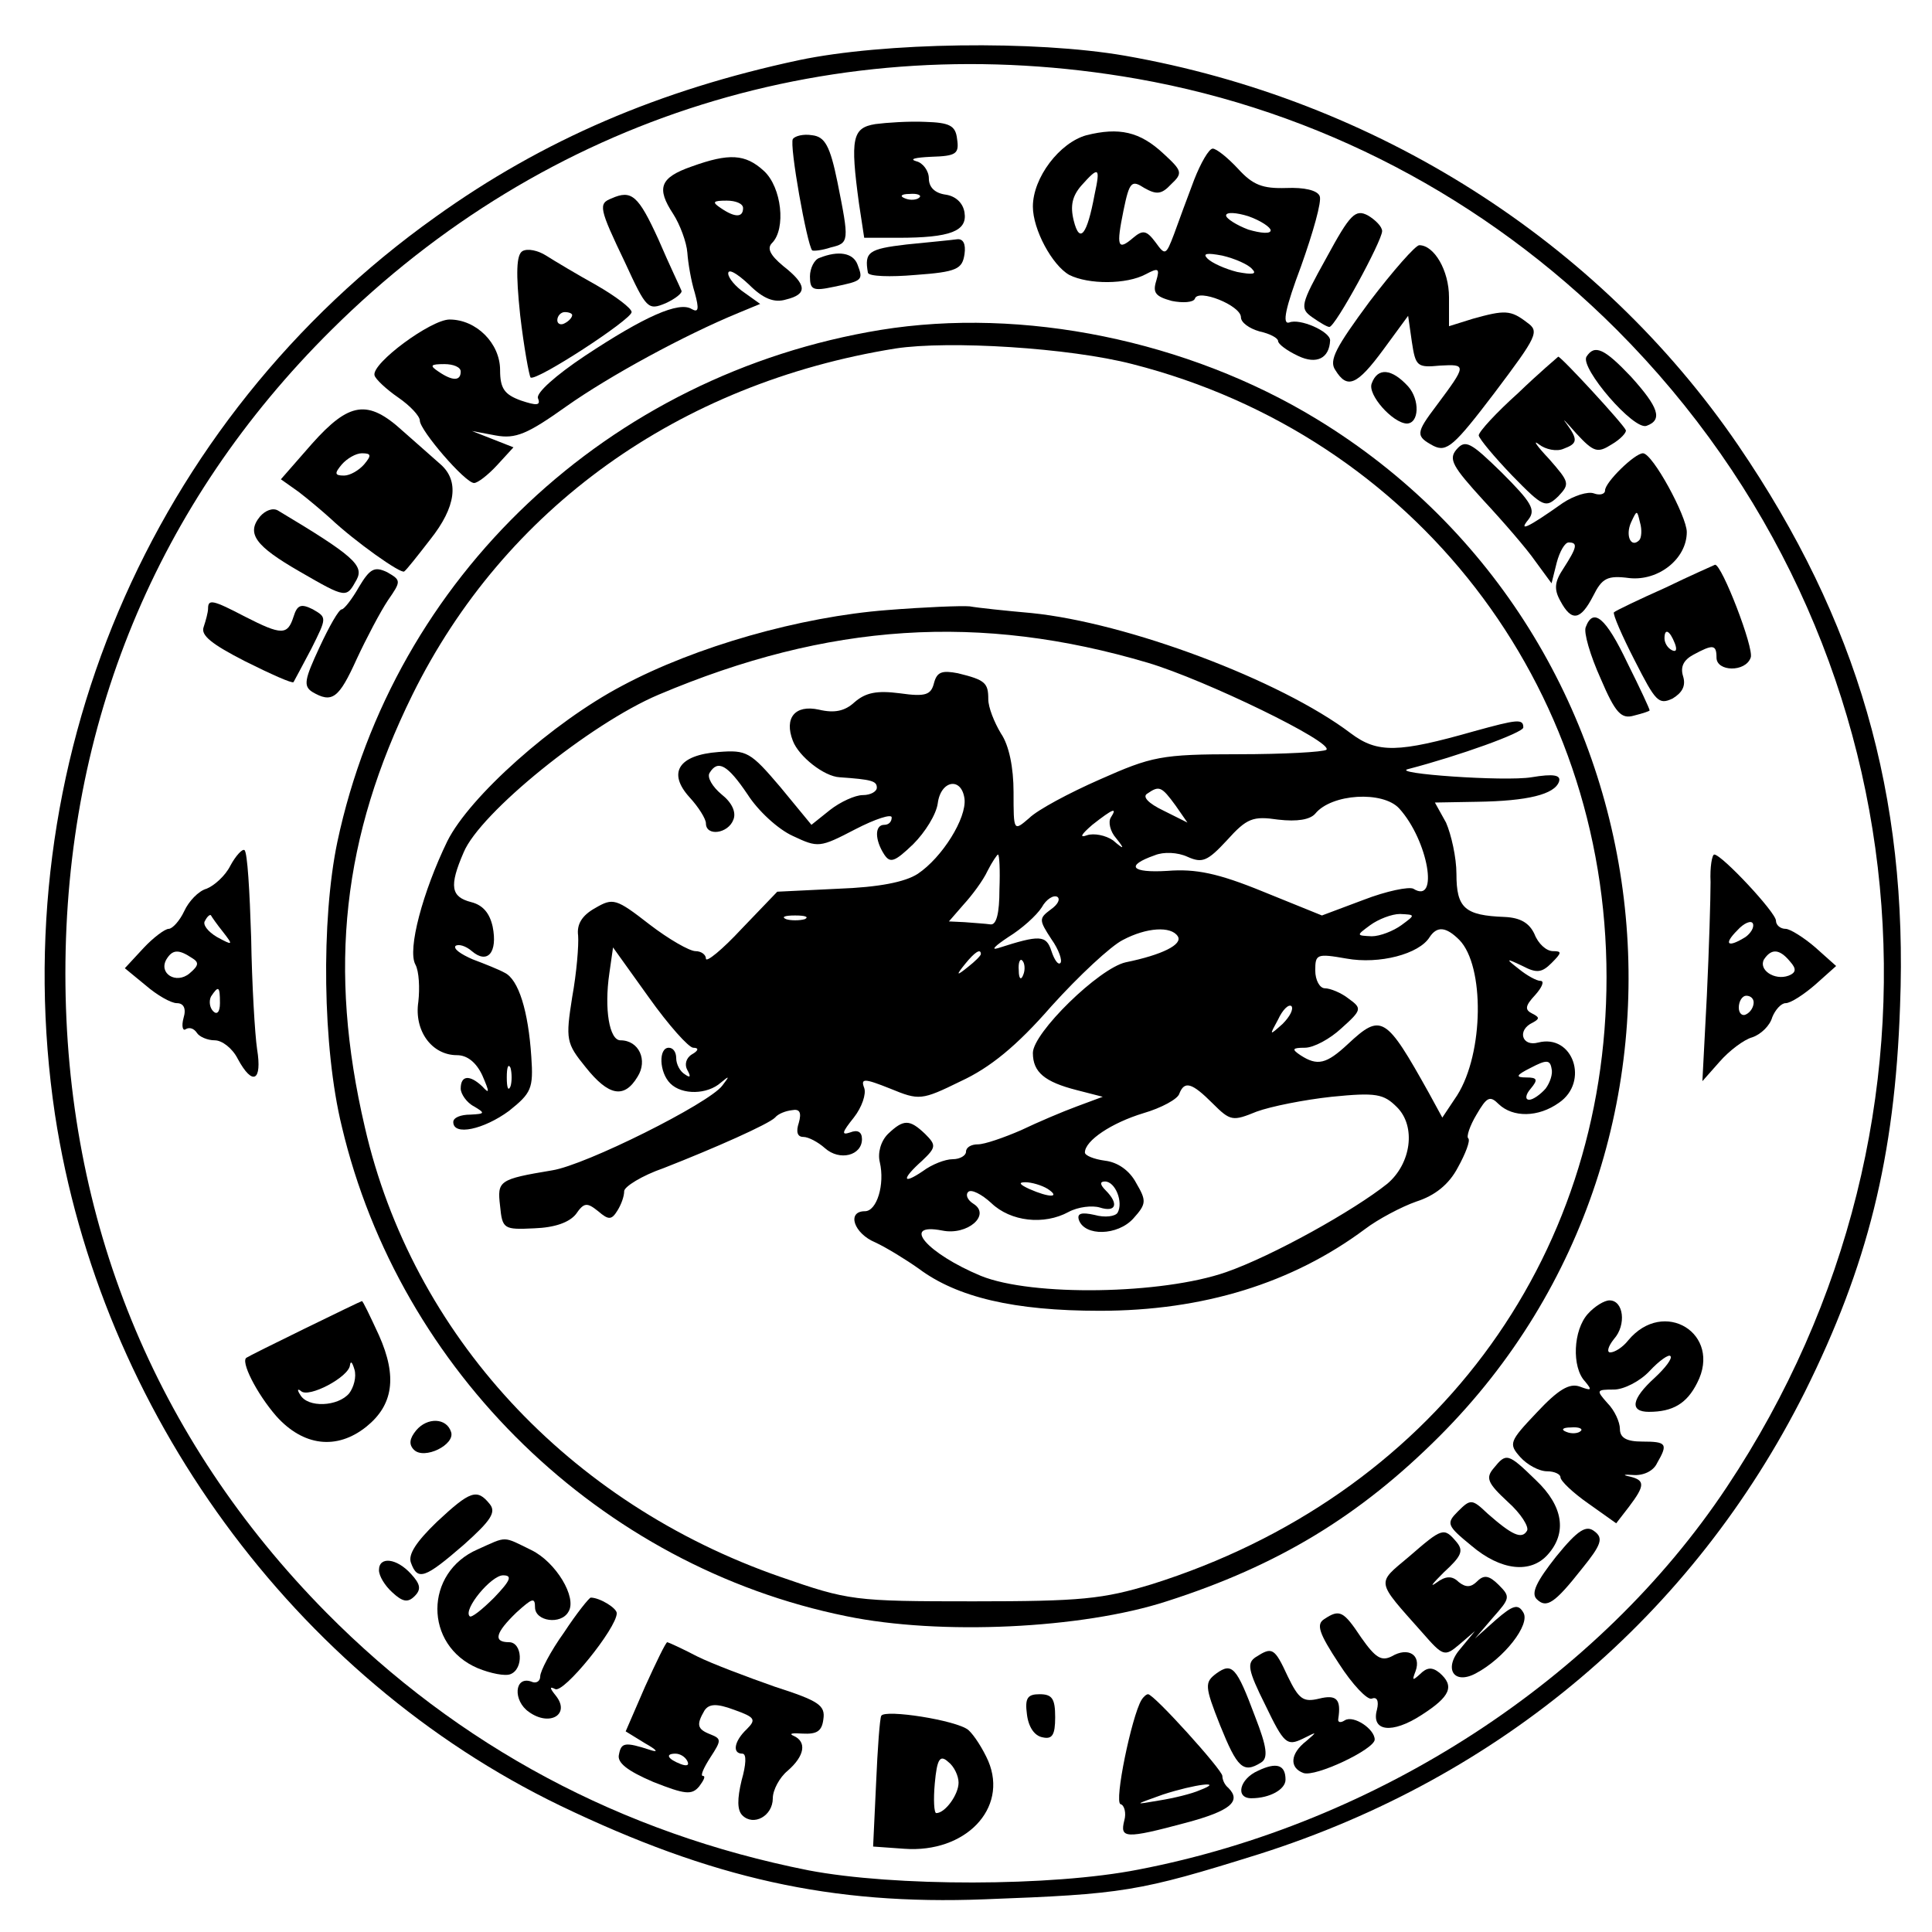
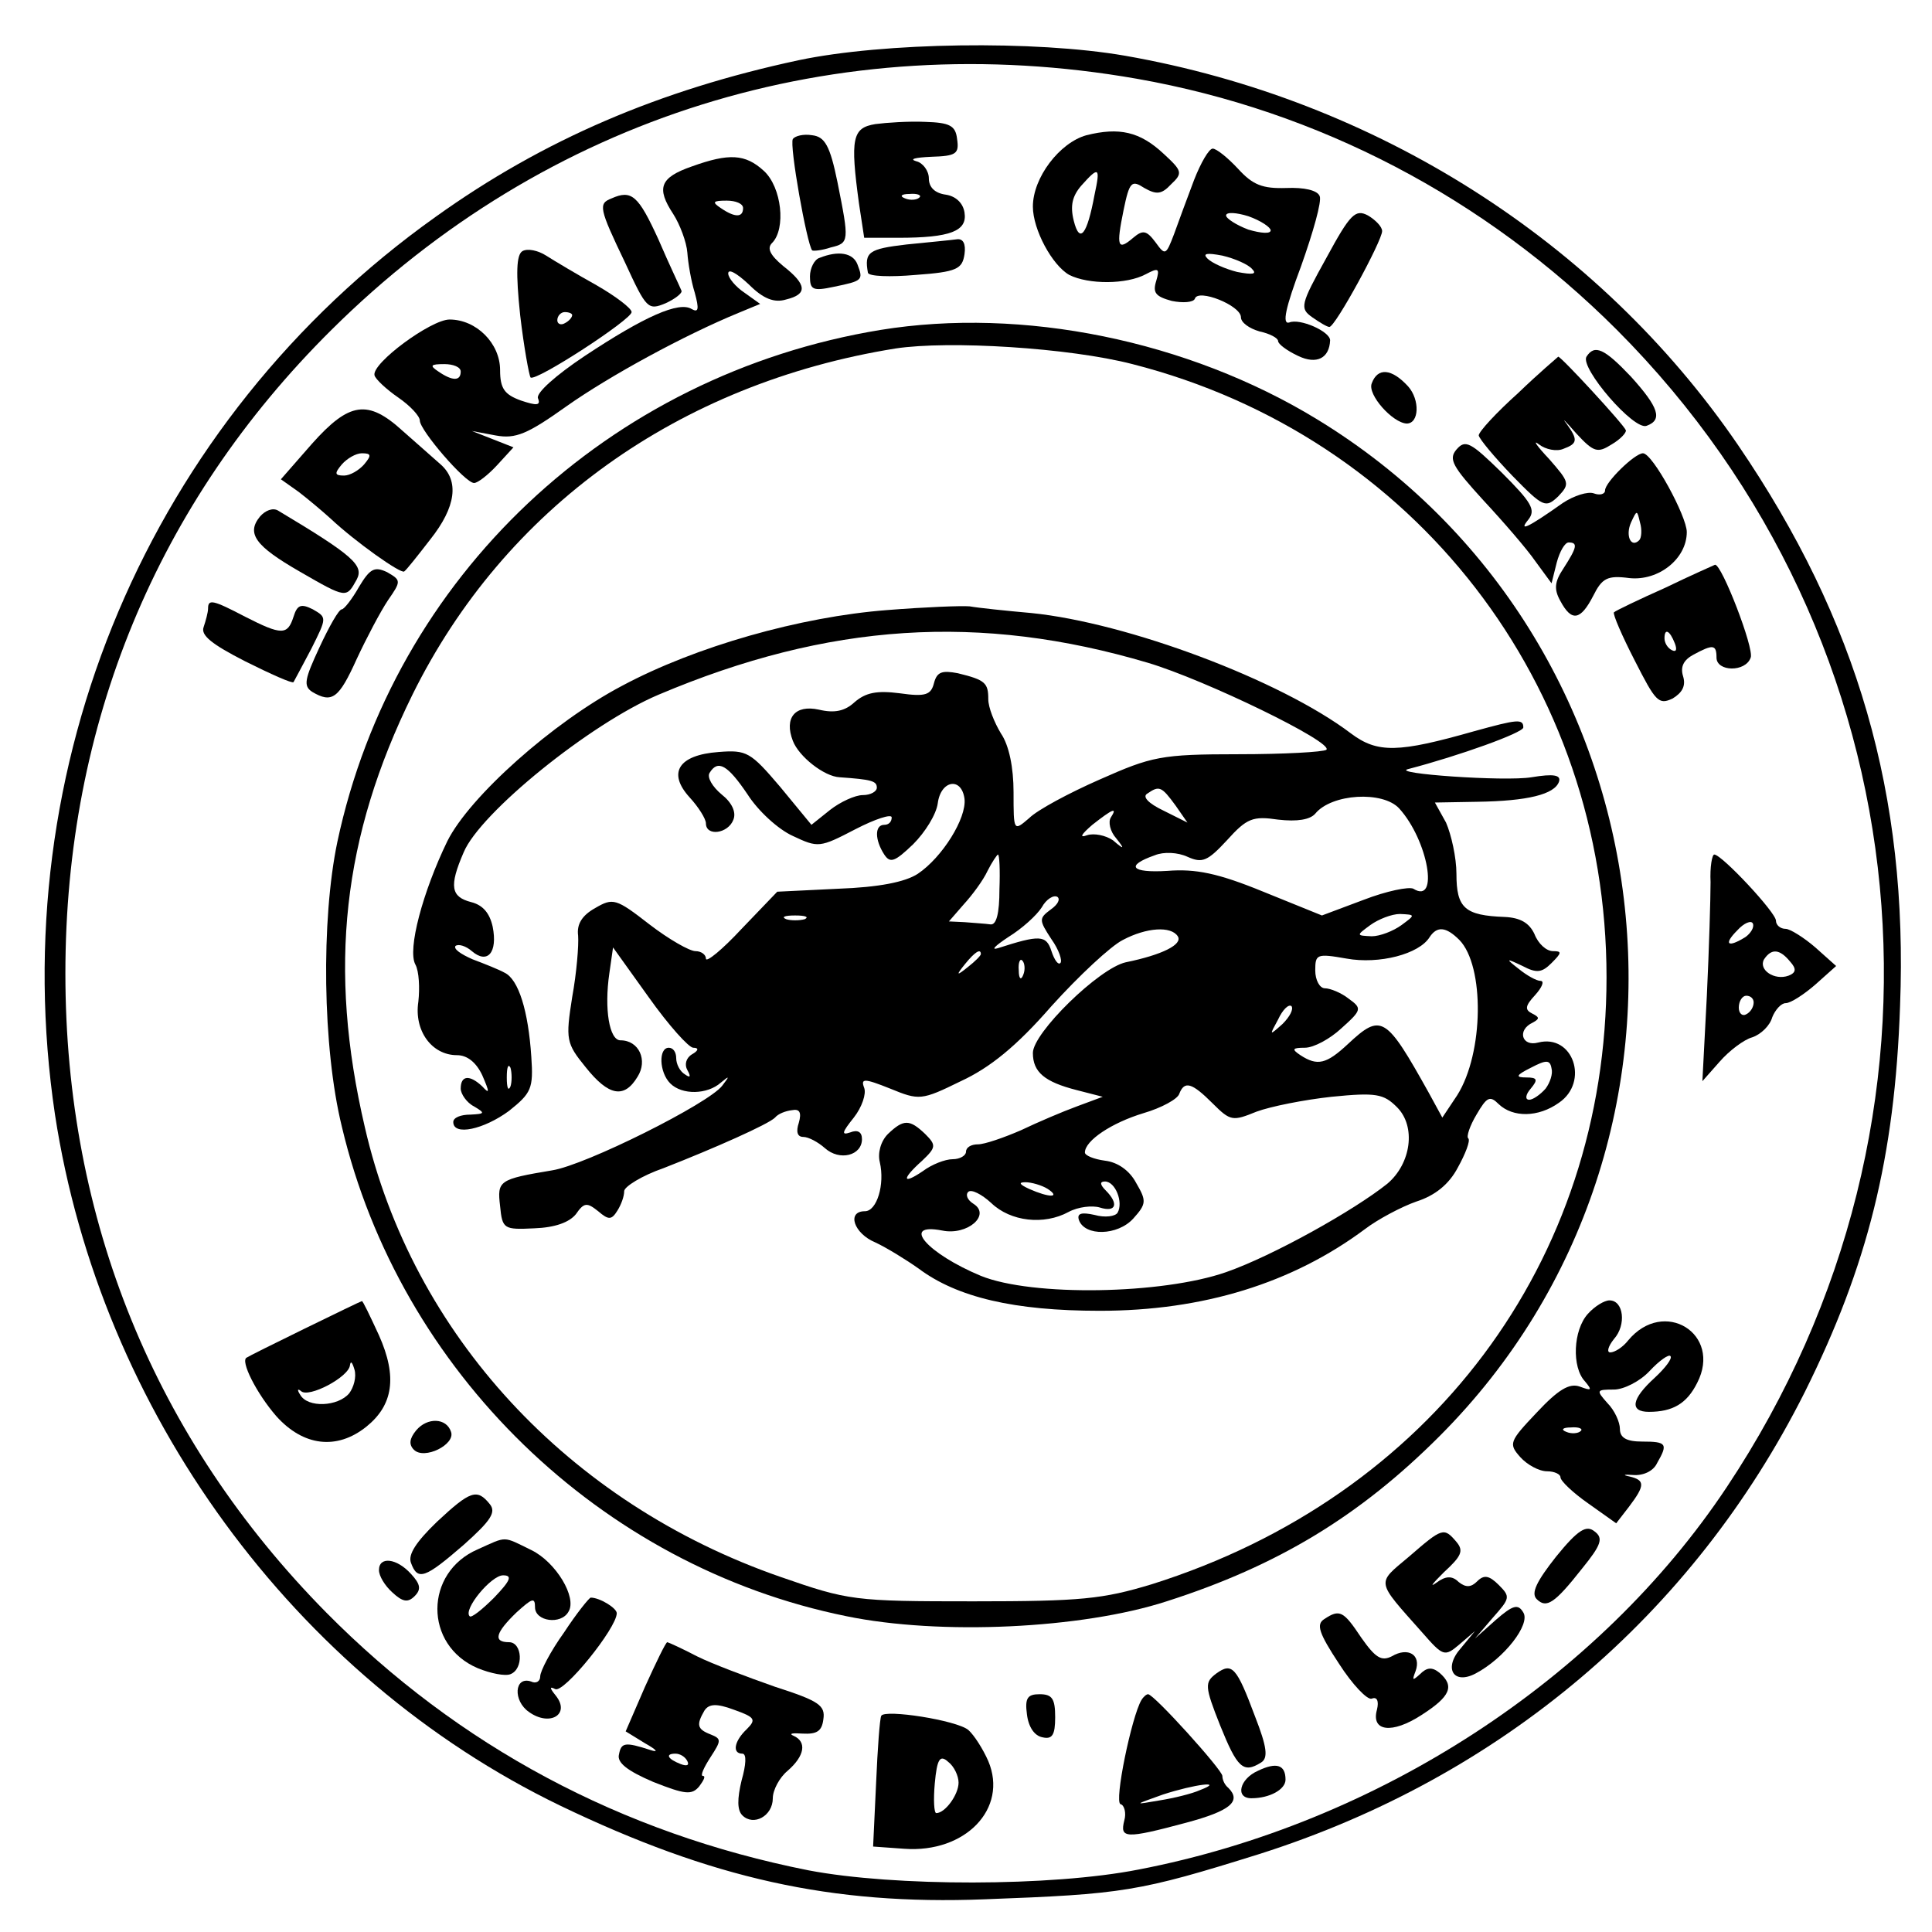
<svg xmlns="http://www.w3.org/2000/svg" version="1.0" width="260pt" height="260pt" viewBox="0 0 260 260" preserveAspectRatio="xMidYMid meet">
  <g transform="translate(0,260) scale(0.1,-0.1)" fill="#000000" stroke="none">
    <path d="M1075 2519 c-187 -40 -344 -107 -489 -211 -385 -274 -582 -739 -512 -1208 61 -399 322 -757 680 -930 204 -98 365 -134 571 -126 187 7 207 10 370 61 324 103 583 321 734 622 84 169 121 315 128 519 11 284 -57 519 -218 755 -188 275 -488 465 -825 524 -121 21 -325 18 -439 -6z m455 -25 c244 -43 468 -160 646 -338 416 -417 478 -1061 148 -1557 -172 -259 -470 -453 -792 -515 -117 -23 -329 -23 -444 -1 -252 50 -471 167 -649 347 -231 234 -351 529 -351 860 0 335 123 633 358 866 289 287 679 409 1084 338z" />
    <path d="M1178 2433 c-31 -5 -34 -19 -22 -107 l7 -46 46 0 c70 0 93 9 89 34 -2 13 -12 22 -25 24 -15 2 -23 10 -23 22 0 10 -8 21 -17 23 -10 3 -1 5 20 6 34 1 38 4 35 24 -2 18 -10 22 -43 23 -22 1 -52 -1 -67 -3z m59 -99 c-3 -3 -12 -4 -19 -1 -8 3 -5 6 6 6 11 1 17 -2 13 -5z" />
    <path d="M1462 2418 c-36 -10 -72 -57 -72 -96 0 -31 26 -79 49 -92 26 -13 77 -13 103 1 17 9 19 8 14 -9 -5 -16 -1 -21 21 -27 15 -3 29 -2 31 3 4 14 62 -9 62 -25 0 -7 11 -15 25 -19 14 -3 25 -9 25 -13 0 -4 12 -13 27 -20 25 -12 42 -3 43 21 0 12 -41 30 -55 24 -10 -3 -5 20 16 76 16 45 28 87 25 94 -3 8 -21 12 -45 11 -32 -1 -45 4 -65 26 -14 15 -29 27 -34 27 -5 0 -16 -19 -25 -42 -9 -24 -21 -56 -27 -73 -11 -29 -12 -29 -25 -11 -12 16 -17 17 -30 6 -21 -18 -23 -12 -13 37 8 39 11 41 28 30 16 -9 23 -9 36 5 16 15 15 18 -10 41 -32 30 -60 36 -104 25z m11 -80 c-10 -54 -20 -67 -28 -35 -5 20 -2 33 10 47 24 27 26 25 18 -12z m237 -48 c0 -5 -13 -4 -30 1 -16 6 -30 15 -30 19 0 5 14 4 30 -1 17 -6 30 -15 30 -19z m-25 -52 c7 -7 1 -8 -20 -4 -16 4 -34 12 -40 18 -7 7 -1 8 20 4 17 -4 35 -12 40 -18z" />
    <path d="M1067 2413 c-5 -8 19 -142 26 -150 2 -1 13 0 25 4 25 6 25 8 9 88 -10 49 -17 61 -34 63 -12 2 -23 -1 -26 -5z" />
    <path d="M931 2376 c-43 -15 -48 -29 -25 -64 9 -14 18 -38 19 -52 1 -14 5 -38 10 -54 6 -22 5 -27 -4 -22 -17 11 -64 -10 -144 -63 -39 -26 -66 -50 -63 -57 4 -10 -2 -10 -23 -3 -22 8 -28 16 -28 41 0 36 -32 68 -68 68 -25 0 -105 -59 -101 -75 1 -5 16 -19 32 -30 16 -11 29 -25 29 -31 0 -13 61 -84 73 -84 5 0 19 11 31 24 l22 24 -28 11 -28 11 32 -6 c27 -5 43 2 95 39 58 41 159 96 232 126 l29 12 -21 15 c-12 8 -22 20 -22 26 0 7 12 0 28 -15 19 -19 34 -25 50 -20 29 7 28 20 -4 45 -18 15 -22 24 -15 31 19 19 13 75 -11 97 -25 23 -47 24 -97 6z m69 -56 c0 -13 -11 -13 -30 0 -12 8 -11 10 8 10 12 0 22 -4 22 -10z m-380 -220 c0 -13 -11 -13 -30 0 -12 8 -11 10 8 10 12 0 22 -4 22 -10z" />
    <path d="M823 2333 c-18 -7 -17 -13 18 -86 29 -63 31 -65 55 -55 13 6 23 14 21 17 -1 3 -16 34 -31 69 -27 59 -36 67 -63 55z" />
    <path d="M1785 2253 c-35 -63 -36 -68 -19 -80 10 -7 20 -13 23 -13 8 0 71 116 71 129 0 6 -9 15 -19 21 -17 9 -24 2 -56 -57z" />
    <path d="M1220 2271 c-51 -6 -57 -10 -52 -38 1 -5 30 -6 64 -3 56 4 63 8 66 28 2 14 -2 21 -10 20 -7 -1 -38 -4 -68 -7z" />
    <path d="M703 2262 c-8 -5 -9 -29 -3 -86 5 -43 12 -81 14 -84 7 -6 136 78 136 88 0 5 -21 21 -47 36 -27 15 -57 33 -68 40 -11 7 -25 10 -32 6z m67 -86 c0 -3 -4 -8 -10 -11 -5 -3 -10 -1 -10 4 0 6 5 11 10 11 6 0 10 -2 10 -4z" />
-     <path d="M1843 2194 c-45 -61 -55 -79 -46 -92 16 -26 29 -21 65 28 l33 45 5 -35 c5 -33 7 -35 38 -32 36 2 36 1 -5 -54 -28 -37 -28 -41 -4 -54 18 -9 28 0 82 71 58 77 61 83 44 95 -22 17 -30 17 -73 5 l-32 -10 0 39 c0 36 -20 70 -40 70 -5 0 -35 -34 -67 -76z" />
    <path d="M1103 2253 c-7 -2 -13 -14 -13 -25 0 -18 4 -20 32 -14 39 8 40 9 32 30 -6 16 -26 19 -51 9z" />
    <path d="M1185 2156 c-366 -60 -655 -332 -731 -689 -22 -105 -20 -277 6 -383 78 -330 348 -592 679 -659 126 -26 317 -17 431 20 150 48 260 115 367 222 399 399 318 1075 -165 1369 -174 106 -396 151 -587 120z m339 -46 c380 -97 638 -431 638 -825 0 -383 -237 -699 -612 -817 -66 -20 -95 -23 -240 -23 -161 0 -168 1 -260 33 -285 99 -495 326 -559 605 -50 214 -30 391 64 582 124 251 358 419 650 466 72 11 234 1 319 -21z" />
    <path d="M1194 1779 c-117 -9 -258 -49 -357 -102 -93 -49 -205 -149 -235 -209 -33 -68 -54 -146 -43 -166 5 -9 6 -32 4 -50 -6 -39 18 -72 52 -72 14 0 26 -10 34 -27 10 -23 10 -26 0 -15 -17 16 -29 15 -29 -3 0 -7 8 -19 18 -24 15 -9 15 -10 -5 -11 -13 0 -23 -4 -23 -10 0 -19 41 -10 75 15 30 24 33 30 30 73 -4 61 -17 104 -36 113 -7 4 -27 12 -43 18 -16 7 -26 14 -23 18 4 3 14 0 22 -7 21 -18 35 -2 28 33 -4 18 -13 29 -29 33 -27 7 -30 21 -10 67 22 53 170 173 262 212 229 97 433 110 659 43 77 -23 250 -107 240 -117 -4 -3 -57 -6 -118 -6 -105 0 -117 -3 -187 -34 -41 -18 -84 -41 -95 -52 -21 -18 -21 -18 -21 35 0 33 -6 63 -17 79 -9 15 -17 35 -17 46 0 22 -4 26 -41 35 -21 4 -28 2 -32 -13 -4 -16 -11 -19 -46 -14 -31 4 -46 1 -61 -12 -13 -12 -27 -15 -48 -10 -32 7 -47 -11 -35 -42 8 -21 42 -48 63 -49 43 -3 50 -5 50 -14 0 -5 -8 -10 -19 -10 -10 0 -30 -9 -44 -20 l-25 -20 -42 51 c-40 47 -45 50 -83 47 -54 -4 -69 -28 -39 -61 12 -13 22 -29 22 -35 0 -18 30 -14 37 5 4 10 -2 23 -16 34 -12 10 -20 23 -16 29 11 18 24 11 51 -29 14 -22 41 -47 61 -56 34 -16 36 -16 84 9 27 14 49 21 49 16 0 -6 -4 -10 -10 -10 -13 0 -13 -20 0 -40 8 -12 14 -10 39 14 16 16 31 40 33 55 4 31 32 36 36 6 3 -26 -30 -79 -63 -101 -17 -11 -52 -18 -107 -20 l-82 -4 -48 -50 c-26 -28 -48 -46 -48 -40 0 5 -6 10 -14 10 -8 0 -36 16 -62 36 -45 35 -49 36 -73 22 -18 -10 -25 -22 -23 -37 1 -13 -2 -50 -8 -83 -9 -57 -8 -62 18 -94 31 -39 52 -43 70 -13 14 22 2 49 -23 49 -15 0 -22 42 -15 90 l5 35 48 -67 c27 -38 54 -68 60 -68 8 0 7 -4 -2 -9 -8 -5 -10 -14 -6 -21 5 -9 4 -11 -3 -6 -7 4 -12 14 -12 22 0 8 -4 14 -10 14 -14 0 -13 -33 2 -48 16 -16 50 -15 68 1 12 10 12 9 2 -4 -18 -24 -184 -107 -229 -114 -72 -12 -74 -14 -70 -48 3 -31 5 -32 46 -30 28 1 47 8 56 19 11 16 15 16 30 4 14 -12 18 -12 26 1 5 8 9 19 9 26 0 6 24 21 53 31 69 27 141 59 150 68 4 5 14 9 23 10 10 2 13 -3 9 -17 -4 -12 -2 -19 6 -19 7 0 20 -7 29 -15 20 -18 50 -10 50 12 0 10 -6 13 -16 9 -12 -4 -11 0 5 20 11 14 17 32 14 40 -5 13 0 13 35 -1 39 -16 42 -16 95 10 39 18 75 47 122 101 37 41 80 81 96 89 32 17 65 19 74 5 7 -11 -21 -25 -70 -35 -36 -8 -125 -95 -125 -122 0 -26 16 -39 59 -50 l35 -9 -35 -13 c-19 -7 -52 -21 -75 -32 -23 -10 -49 -19 -58 -19 -9 0 -16 -4 -16 -10 0 -5 -8 -10 -18 -10 -10 0 -28 -7 -40 -16 -28 -19 -29 -11 -1 14 19 18 19 21 4 36 -21 20 -29 20 -50 0 -10 -10 -14 -26 -11 -38 7 -30 -4 -66 -20 -66 -25 0 -15 -30 14 -42 15 -7 41 -23 58 -35 52 -39 129 -57 244 -57 139 0 259 37 357 110 17 13 49 30 69 37 25 8 44 23 56 46 10 18 17 36 14 39 -3 2 2 17 11 32 14 24 18 26 30 14 19 -18 53 -18 81 2 41 28 19 93 -28 81 -22 -6 -29 17 -7 27 9 5 9 7 -1 12 -10 5 -10 10 4 25 9 10 13 19 7 19 -5 0 -18 7 -29 16 -18 14 -18 15 5 4 19 -10 26 -9 39 4 14 14 14 16 2 16 -9 0 -20 10 -25 23 -7 15 -19 22 -40 23 -54 2 -65 12 -65 58 0 22 -7 53 -14 69 l-15 27 57 1 c68 1 104 10 110 27 3 9 -7 11 -37 6 -36 -6 -191 5 -166 11 69 18 155 49 155 56 0 12 -8 11 -66 -5 -102 -29 -130 -30 -166 -3 -95 72 -301 149 -430 162 -34 3 -72 7 -83 9 -11 1 -61 -1 -111 -5z m388 -263 l16 -23 -32 16 c-21 10 -29 19 -22 23 16 11 19 10 38 -16z m301 -4 c39 -43 54 -130 19 -108 -6 3 -36 -3 -67 -15 l-56 -21 -79 32 c-61 25 -91 31 -129 28 -49 -3 -57 7 -17 21 12 5 31 4 44 -2 20 -9 27 -6 53 22 27 30 35 33 69 28 26 -3 43 0 50 8 22 27 91 31 113 7z m-388 -12 c-4 -6 -1 -19 7 -28 12 -15 11 -16 -4 -3 -10 7 -26 10 -35 7 -11 -4 -8 1 7 14 28 22 34 24 25 10z m-150 -97 c0 -32 -4 -48 -12 -47 -7 1 -23 2 -35 3 l-21 1 20 23 c11 12 26 32 32 45 6 12 13 22 14 22 2 0 3 -21 2 -47z m69 -27 c-16 -12 -16 -14 1 -40 10 -14 15 -29 12 -32 -3 -3 -8 4 -12 16 -7 22 -16 22 -72 4 -10 -3 -4 3 14 15 18 11 38 29 45 40 6 11 16 17 21 14 4 -3 1 -10 -9 -17z m-331 -13 c-7 -2 -19 -2 -25 0 -7 3 -2 5 12 5 14 0 19 -2 13 -5z m803 -8 c-11 -8 -29 -15 -40 -15 -21 1 -21 1 -2 15 11 8 29 15 40 15 21 -1 21 -1 2 -15z m78 -20 c34 -35 33 -152 -3 -209 l-20 -30 -18 33 c-58 104 -64 108 -109 66 -29 -27 -41 -30 -64 -15 -12 8 -11 10 6 10 12 0 34 12 49 26 28 25 28 27 10 40 -10 8 -25 14 -32 14 -7 0 -13 11 -13 24 0 22 2 23 42 16 44 -8 98 6 112 29 10 15 22 14 40 -4z m-644 -19 c0 -2 -8 -10 -17 -17 -16 -13 -17 -12 -4 4 13 16 21 21 21 13z m57 -28 c-3 -8 -6 -5 -6 6 -1 11 2 17 5 13 3 -3 4 -12 1 -19z m349 -66 c-18 -16 -18 -16 -6 6 6 13 14 21 18 18 3 -4 -2 -14 -12 -24z m354 -87 c-7 -8 -17 -15 -22 -15 -6 0 -5 7 2 15 10 12 9 15 -6 15 -15 0 -14 3 6 13 21 11 26 11 28 -1 2 -7 -2 -19 -8 -27z m-1393 3 c-3 -7 -5 -2 -5 12 0 14 2 19 5 13 2 -7 2 -19 0 -25z m945 -23 c24 -24 27 -24 59 -11 19 7 64 16 101 20 60 6 70 4 88 -14 26 -26 19 -76 -13 -103 -45 -36 -154 -97 -217 -119 -86 -30 -261 -33 -330 -5 -72 30 -109 72 -52 61 34 -7 66 21 42 36 -8 5 -11 12 -7 16 4 4 18 -3 31 -15 26 -25 71 -30 104 -12 13 7 32 9 42 6 22 -7 26 5 8 23 -8 8 -8 12 -1 12 14 0 25 -28 17 -42 -3 -5 -17 -7 -31 -3 -18 4 -24 2 -21 -7 8 -22 52 -21 73 2 18 20 18 24 4 48 -9 17 -25 28 -42 30 -15 2 -27 7 -27 11 0 16 36 40 79 53 24 7 46 19 48 26 7 18 17 15 45 -13z m-222 -115 c18 -12 2 -12 -25 0 -13 6 -15 9 -5 9 8 0 22 -4 30 -9z" />
    <path d="M2135 2120 c-9 -15 64 -100 81 -93 22 8 16 25 -21 66 -36 38 -49 44 -60 27z" />
    <path d="M2043 2071 c-29 -26 -53 -52 -53 -57 1 -5 21 -29 45 -54 42 -43 45 -44 62 -28 16 17 15 19 -12 50 -17 18 -23 27 -14 20 9 -7 24 -10 33 -6 19 7 20 12 4 34 -7 9 -1 3 13 -13 24 -26 29 -27 48 -15 12 7 20 16 19 19 -3 8 -87 99 -91 99 -1 -1 -26 -22 -54 -49z" />
    <path d="M1846 2084 c-6 -15 28 -53 47 -54 17 0 18 32 2 50 -22 24 -41 26 -49 4z" />
    <path d="M420 2003 l-42 -48 24 -17 c13 -10 32 -26 43 -36 33 -31 95 -75 99 -71 3 2 18 21 35 43 35 44 39 79 14 101 -10 9 -33 29 -51 45 -47 43 -72 39 -122 -17z m70 -28 c-7 -8 -19 -15 -27 -15 -13 0 -13 3 -3 15 7 8 19 15 27 15 13 0 13 -3 3 -15z" />
    <path d="M1960 1995 c-11 -13 -5 -23 36 -68 27 -29 59 -66 70 -82 l22 -30 7 28 c4 15 11 27 16 27 13 0 11 -7 -7 -35 -12 -18 -13 -28 -4 -44 15 -28 27 -26 44 7 12 24 19 28 49 24 39 -4 77 26 77 62 0 21 -46 106 -59 106 -11 0 -51 -39 -51 -50 0 -5 -7 -7 -15 -4 -8 3 -27 -3 -42 -13 -48 -34 -60 -39 -46 -22 10 13 4 23 -36 63 -42 41 -49 45 -61 31z m246 -122 c-11 -11 -19 6 -11 24 8 17 8 17 12 0 3 -10 2 -21 -1 -24z" />
    <path d="M350 1905 c-19 -23 -6 -40 53 -74 64 -37 63 -36 77 -11 10 19 -4 32 -106 93 -7 4 -17 0 -24 -8z" />
    <path d="M483 1810 c-9 -16 -20 -30 -23 -30 -4 0 -17 -23 -30 -51 -20 -43 -22 -52 -10 -60 27 -16 36 -9 60 44 13 28 32 64 42 79 18 26 18 27 -1 38 -17 8 -23 5 -38 -20z" />
    <path d="M2241 1809 c-36 -16 -67 -31 -69 -33 -2 -2 11 -32 28 -65 28 -55 32 -60 51 -51 13 8 18 17 14 30 -4 13 1 22 14 29 26 14 31 14 31 -4 0 -19 39 -20 46 0 5 12 -39 126 -48 125 -2 -1 -32 -14 -67 -31z m13 -75 c3 -8 2 -12 -4 -9 -6 3 -10 10 -10 16 0 14 7 11 14 -7z" />
    <path d="M280 1781 c0 -5 -3 -16 -6 -25 -4 -11 11 -23 56 -46 34 -17 63 -30 65 -28 1 2 12 22 24 45 21 42 21 42 2 53 -16 8 -21 6 -26 -10 -8 -25 -16 -25 -65 0 -44 23 -50 24 -50 11z" />
-     <path d="M2134 1756 c-3 -7 6 -38 20 -69 20 -47 28 -55 45 -50 12 3 21 6 21 7 0 2 -13 30 -30 64 -29 61 -46 75 -56 48z" />
-     <path d="M310 1435 c-7 -14 -22 -27 -32 -31 -11 -3 -24 -17 -30 -30 -6 -13 -16 -24 -21 -24 -5 0 -21 -12 -34 -26 l-25 -27 28 -23 c15 -13 34 -24 42 -24 9 0 13 -7 9 -20 -3 -11 -1 -18 3 -15 5 3 11 1 15 -5 3 -5 14 -10 24 -10 10 0 24 -11 31 -25 20 -37 33 -30 26 13 -3 20 -7 88 -8 150 -2 63 -5 115 -9 118 -3 2 -12 -8 -19 -21z m-10 -89 c14 -18 14 -19 -8 -7 -12 7 -20 17 -16 22 3 6 7 9 8 7 1 -2 8 -12 16 -22z m-42 -35 c10 -6 10 -10 -3 -21 -18 -15 -42 0 -31 19 8 13 16 14 34 2z m38 -61 c0 -12 -4 -16 -9 -11 -5 5 -6 14 -3 20 10 15 12 14 12 -9z" />
    <path d="M2302 1413 c0 -21 -2 -90 -5 -153 l-6 -115 23 26 c13 15 33 30 44 33 12 4 24 16 27 27 4 10 12 19 18 19 7 0 25 12 40 25 l28 25 -28 25 c-15 13 -34 25 -40 25 -7 0 -13 5 -13 11 0 11 -73 89 -83 89 -3 0 -6 -17 -5 -37z m47 -74 c-24 -15 -30 -10 -11 9 9 10 19 14 21 9 2 -5 -3 -13 -10 -18z m60 -33 c9 -10 8 -15 -2 -19 -19 -7 -41 8 -33 22 10 15 21 14 35 -3z m-49 -55 c0 -6 -4 -13 -10 -16 -5 -3 -10 1 -10 9 0 9 5 16 10 16 6 0 10 -4 10 -9z" />
    <path d="M410 812 c-41 -20 -77 -38 -78 -39 -9 -4 13 -48 40 -79 36 -40 81 -46 121 -14 36 29 42 67 17 123 -12 26 -22 47 -23 46 -1 0 -36 -17 -77 -37z m60 -87 c-15 -18 -56 -20 -66 -2 -4 6 -4 9 1 5 10 -10 65 19 66 35 1 6 3 4 6 -6 3 -10 -1 -24 -7 -32z" />
    <path d="M2137 832 c-20 -22 -22 -72 -4 -91 10 -12 9 -13 -7 -7 -14 5 -29 -4 -58 -35 -37 -39 -38 -42 -22 -60 9 -10 25 -19 36 -19 10 0 18 -4 18 -8 0 -5 17 -21 37 -35 l38 -27 17 22 c22 29 22 36 1 41 -10 2 -8 3 5 2 13 -1 27 5 32 16 15 26 13 29 -20 29 -21 0 -30 5 -30 17 0 9 -7 25 -17 35 -15 17 -15 18 9 18 13 0 35 11 48 25 13 14 26 23 28 20 3 -3 -7 -16 -21 -29 -32 -29 -34 -46 -8 -46 32 0 51 11 65 39 34 66 -45 115 -93 57 -7 -9 -18 -16 -24 -16 -5 0 -3 8 5 18 17 19 13 52 -6 52 -7 0 -20 -8 -29 -18z m-10 -158 c-3 -3 -12 -4 -19 -1 -8 3 -5 6 6 6 11 1 17 -2 13 -5z" />
    <path d="M560 675 c-9 -11 -10 -19 -3 -26 14 -14 56 7 50 24 -6 19 -32 20 -47 2z" />
-     <path d="M2010 624 c-11 -13 -8 -20 19 -45 18 -16 29 -34 26 -39 -7 -12 -20 -6 -53 23 -21 20 -23 20 -40 3 -16 -16 -15 -19 18 -46 40 -34 80 -38 103 -12 26 29 21 65 -16 100 -38 37 -40 37 -57 16z" />
    <path d="M588 552 c-28 -27 -39 -44 -35 -55 9 -25 19 -21 71 24 37 33 44 44 35 55 -17 21 -26 18 -71 -24z" />
    <path d="M2094 505 c-26 -33 -34 -49 -26 -57 13 -13 24 -6 61 41 26 32 29 41 17 50 -11 9 -22 3 -52 -34z" />
    <path d="M1896 505 c-44 -37 -45 -31 18 -102 28 -32 30 -33 50 -16 l21 18 -19 -23 c-24 -27 -10 -50 20 -34 38 20 74 66 64 82 -7 12 -14 10 -37 -10 l-28 -25 24 28 c23 26 24 28 8 44 -13 13 -20 14 -29 5 -8 -8 -15 -9 -25 -1 -9 9 -18 8 -30 -1 -10 -7 -5 -1 10 14 24 22 27 29 17 41 -17 20 -19 19 -64 -20z" />
    <path d="M643 515 c-72 -31 -73 -129 0 -160 17 -7 37 -11 44 -8 18 7 16 43 -2 43 -22 0 -18 13 10 40 21 19 25 21 25 7 0 -19 35 -24 45 -6 12 19 -17 67 -50 83 -39 19 -32 19 -72 1z m22 -65 c-16 -16 -31 -28 -33 -25 -9 9 29 55 45 55 13 0 10 -7 -12 -30z" />
    <path d="M510 487 c0 -8 8 -21 18 -30 14 -13 21 -14 30 -5 9 9 8 16 -5 30 -19 21 -43 24 -43 5z" />
    <path d="M759 403 c-18 -25 -32 -52 -32 -59 0 -7 -6 -10 -12 -7 -23 8 -25 -26 -3 -41 28 -20 56 -3 36 22 -8 10 -9 13 -1 9 11 -7 83 82 83 102 0 7 -23 21 -35 21 -2 0 -19 -21 -36 -47z" />
    <path d="M1782 421 c-11 -7 -7 -19 20 -60 18 -28 38 -49 44 -47 7 3 10 -3 7 -15 -8 -29 20 -33 60 -7 39 25 45 39 24 57 -10 8 -17 7 -26 -2 -10 -9 -11 -9 -6 4 8 22 -10 33 -32 20 -14 -7 -22 -2 -41 25 -24 36 -29 39 -50 25z" />
    <path d="M868 330 l-26 -60 26 -16 c16 -9 19 -13 7 -9 -34 11 -39 10 -42 -6 -3 -11 11 -22 46 -37 43 -17 52 -18 62 -6 6 8 9 14 5 14 -4 0 1 11 10 25 15 23 15 25 0 31 -18 7 -19 13 -8 32 6 9 16 10 40 1 28 -10 30 -13 17 -26 -17 -16 -20 -33 -6 -33 6 0 5 -15 -1 -36 -6 -25 -6 -40 1 -47 15 -15 41 -1 41 23 0 11 9 28 20 37 23 20 26 39 8 47 -7 3 -2 4 12 3 19 -1 26 3 28 19 3 19 -6 25 -65 44 -37 13 -85 31 -105 41 -21 11 -39 19 -40 19 -2 0 -15 -27 -30 -60z m57 -100 c3 -6 -1 -7 -9 -4 -18 7 -21 14 -7 14 6 0 13 -4 16 -10z" />
-     <path d="M1690 370 c-12 -8 -11 -17 13 -65 25 -52 29 -55 50 -45 20 10 20 10 5 -3 -22 -17 -23 -36 -4 -43 16 -6 96 32 96 45 0 14 -28 33 -40 26 -6 -4 -10 -3 -9 2 4 26 -2 33 -26 27 -21 -5 -27 -1 -42 30 -18 39 -21 40 -43 26z" />
    <path d="M1637 348 c-16 -12 -16 -17 5 -70 23 -57 31 -65 55 -50 10 6 8 21 -8 62 -25 67 -31 73 -52 58z" />
    <path d="M1382 293 c2 -17 10 -29 21 -31 13 -3 17 3 17 27 0 25 -4 31 -21 31 -16 0 -20 -5 -17 -27z" />
    <path d="M1536 312 c-13 -22 -37 -137 -28 -140 5 -1 8 -12 5 -22 -6 -24 1 -25 83 -3 60 16 75 29 57 47 -5 4 -8 11 -8 16 0 8 -92 110 -100 110 -2 0 -6 -3 -9 -8z m79 -121 c-11 -5 -36 -11 -55 -14 -35 -6 -34 -6 5 8 43 14 84 19 50 6z" />
    <path d="M1186 291 c-2 -3 -5 -44 -7 -91 l-4 -85 42 -3 c82 -6 140 54 113 118 -7 16 -19 35 -27 42 -16 13 -112 28 -117 19z m104 -90 c0 -16 -18 -41 -30 -41 -3 0 -4 18 -2 40 3 33 7 39 18 29 8 -6 14 -19 14 -28z" />
    <path d="M1693 217 c-25 -11 -31 -37 -9 -37 25 0 46 12 46 25 0 20 -12 24 -37 12z" />
  </g>
</svg>